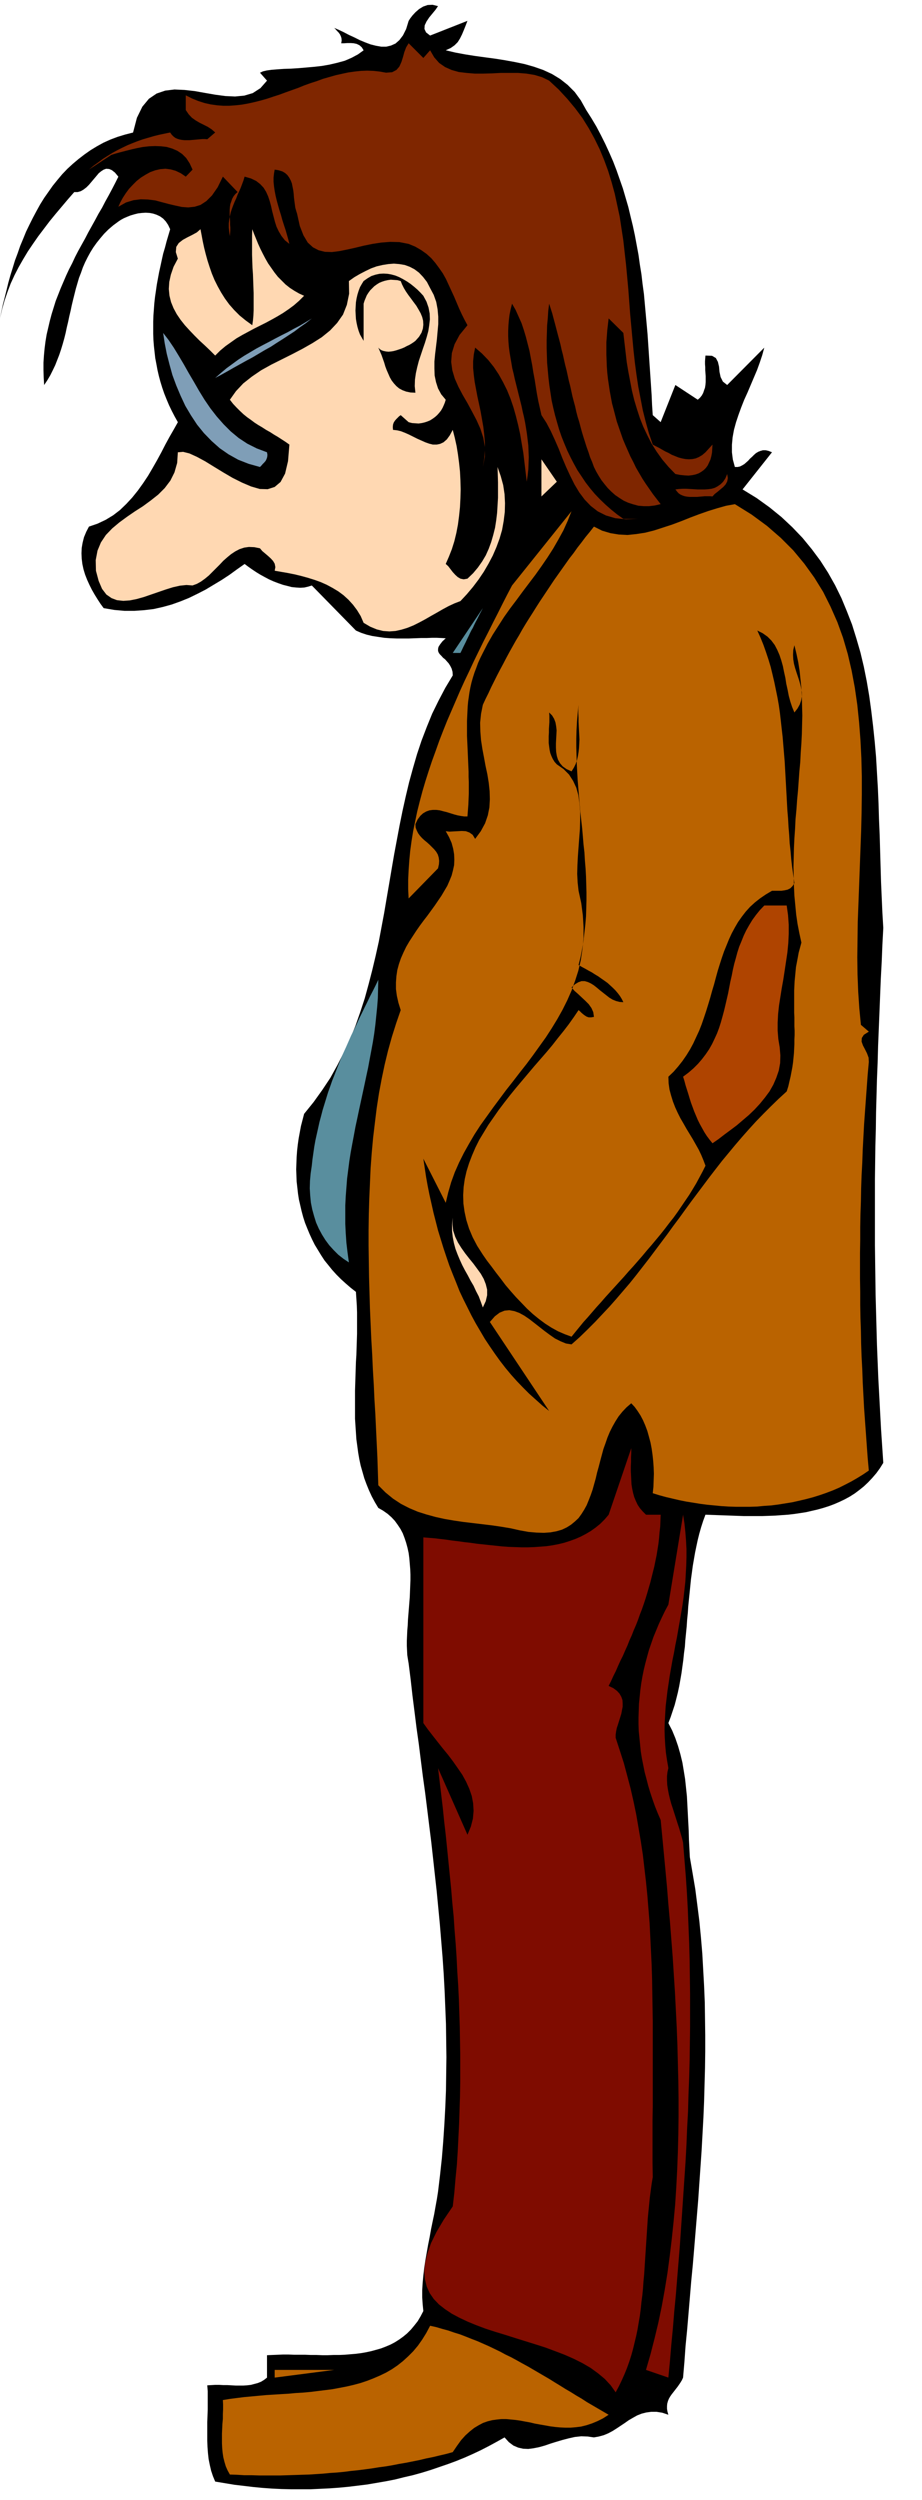
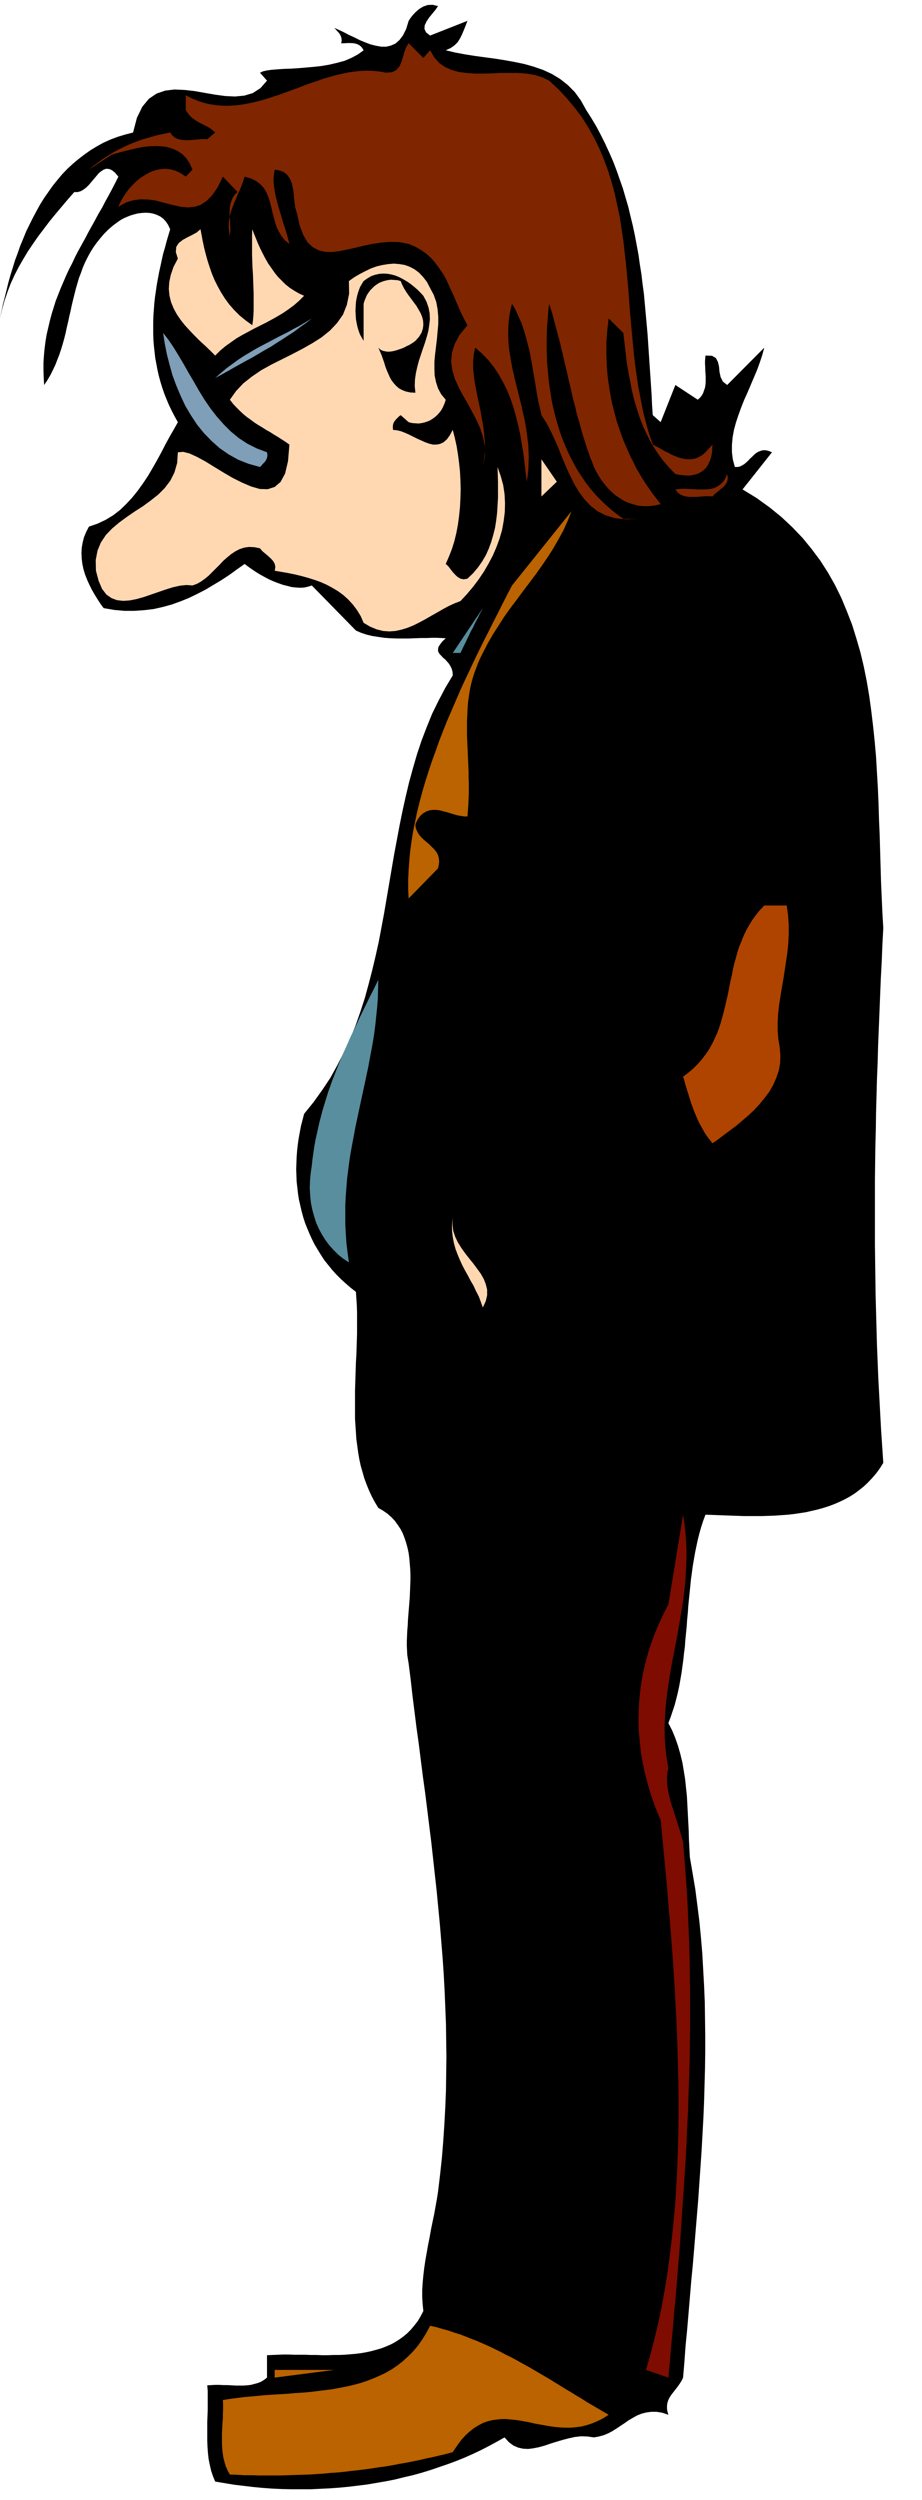
<svg xmlns="http://www.w3.org/2000/svg" width="391.2" height="11.039in" fill-rule="evenodd" stroke-linecap="round" preserveAspectRatio="none" viewBox="0 0 4075 11039">
  <style>.brush2{fill:#000}.pen1{stroke:none}.brush3{fill:#7f2600}.brush4{fill:#ffd8b2}.brush6{fill:#ba6300}.brush7{fill:#598e9e}.brush9{fill:#7f0c00}</style>
  <path d="m1936 27-11 16-14 17-14 17-12 18-8 17-1 16 7 15 18 14 165-65-8 21-8 20-8 19-9 18-10 16-14 14-17 12-22 10 42 10 43 8 44 7 44 6 45 6 44 7 44 8 43 9 42 12 40 14 39 18 36 22 33 26 31 31 27 37 24 43 23 36 22 37 20 38 19 38 18 39 17 39 15 39 14 40 14 40 12 41 12 41 10 42 10 41 9 42 8 43 8 43 6 43 7 43 5 43 6 44 4 44 4 44 4 44 4 45 3 44 3 45 3 45 3 44 3 45 3 45 2 45 3 45 35 31 65-164 99 65 10-9 8-10 6-11 4-12 4-11 2-13 1-12v-26l-1-13-1-14v-13l-1-13v-13l1-13 1-12 29 1 17 10 9 17 5 21 2 23 5 23 10 20 19 15 164-165-9 33-11 33-12 33-14 33-14 33-14 33-15 33-13 33-12 33-11 33-9 33-6 33-3 33v33l4 32 9 33h12l10-2 10-5 10-6 8-7 9-8 8-9 9-8 8-8 9-8 10-6 10-4 11-3h12l13 3 15 6-130 164 62 38 57 41 53 43 48 45 45 47 41 50 38 51 34 53 31 55 28 57 24 58 23 59 19 61 18 62 15 63 13 65 11 65 9 66 8 67 7 67 6 68 4 69 4 68 3 69 2 69 3 70 2 69 2 69 2 68 3 69 3 68 4 67-4 75-3 75-4 75-3 74-3 75-3 74-3 74-2 73-3 74-2 74-2 73-1 73-2 73-1 74-1 73v292l1 73 1 73 1 74 2 73 2 74 2 73 3 74 3 74 4 74 4 75 4 74 5 75 5 75-15 24-16 22-18 21-18 19-19 18-20 16-20 15-22 14-22 12-23 11-23 10-24 9-25 8-25 7-26 6-26 6-26 4-27 4-27 3-28 2-27 2-28 1-28 1h-85l-28-1-28-1-28-1-28-1-28-1-28-1-10 27-9 28-8 28-7 28-6 28-6 29-5 29-5 29-4 30-4 29-3 30-3 30-3 29-3 30-2 30-3 30-2 30-3 30-3 30-2 29-4 30-3 29-4 29-4 29-5 29-5 28-6 28-7 28-7 27-9 27-9 27-10 26 17 33 14 34 12 35 10 35 9 37 6 36 6 37 4 38 4 38 2 38 2 38 2 39 2 38 1 39 2 38 2 39 12 70 12 71 9 70 9 71 7 72 6 71 4 72 4 72 3 72 1 72 1 73v72l-1 73-2 73-2 73-3 72-4 73-4 73-5 73-5 72-5 73-6 72-6 72-6 73-6 71-7 72-6 72-6 71-6 71-7 71-5 70-6 70-5 11-6 10-6 9-7 10-7 9-7 9-7 9-7 9-6 9-5 9-4 10-3 11-1 11v12l2 12 4 14-27-9-25-4h-24l-22 3-20 5-20 8-18 10-19 11-17 12-18 12-18 12-19 12-19 10-19 8-22 6-22 4-28-4-28-1-28 3-27 6-27 7-27 8-26 8-26 9-25 7-25 5-23 3-23-1-22-5-21-9-20-15-19-21-34 19-35 19-35 18-36 17-36 16-37 15-38 14-38 13-38 13-39 12-40 11-39 9-40 10-41 8-41 7-41 7-41 5-41 5-42 4-42 3-42 2-42 2h-84l-43-1-42-2-42-3-42-4-42-5-42-5-42-7-42-7-10-24-8-24-6-26-5-25-3-27-2-27-1-27v-83l1-28 1-27v-81l-2-26 18-1 17-1h18l18 1h18l18 1 18 1h35l16-1 17-2 15-4 15-4 15-6 13-8 13-10v-99l23-1 24-1 24-1h24l25 1h49l25 1h25l25 1h25l25-1h25l24-1 24-2 24-2 24-3 23-4 23-5 22-6 21-6 21-8 21-9 19-10 19-12 18-13 17-14 17-17 15-18 15-19 13-22 12-23-3-30-2-31v-31l2-33 3-32 4-34 5-33 6-34 6-34 7-35 6-34 7-34 7-33 6-34 6-33 5-32 9-75 8-74 6-74 5-75 4-74 3-74 1-74 1-74-1-74-1-73-3-74-3-73-4-74-5-73-6-73-6-73-7-73-7-73-8-72-8-73-8-72-9-72-9-73-9-72-10-72-9-71-9-72-10-71-9-72-9-71-8-71-9-71-3-18-3-19-1-20-1-21v-22l1-23 1-23 2-23 1-24 2-25 2-25 2-25 2-25 1-25 1-25 1-25v-25l-1-24-2-24-2-24-3-23-5-23-6-22-7-21-8-21-10-19-12-18-13-18-15-16-17-15-20-14-21-12-15-25-14-26-12-26-11-27-10-27-8-28-8-28-6-28-5-29-4-30-4-29-2-30-2-30-2-31v-124l1-31 1-32 1-31 1-32 2-31 1-32 1-31 1-31v-94l-1-30-2-31-2-30-23-18-22-19-21-19-20-20-19-21-17-21-17-21-15-23-14-23-14-23-12-24-11-24-10-24-10-25-8-25-7-26-6-26-6-26-4-26-3-27-3-26-1-27-1-27 1-28 1-27 2-27 3-27 4-28 5-27 5-27 7-27 7-27 42-52 38-53 36-54 31-56 29-57 27-58 24-59 21-60 20-61 17-62 16-62 15-63 14-63 12-64 12-64 11-65 11-64 11-65 11-64 12-64 12-64 13-64 14-63 15-63 17-62 18-62 20-60 23-60 24-59 28-57 30-57 33-55-1-16-4-14-6-12-7-11-8-9-8-9-9-7-7-8-7-7-5-7-3-8v-9l2-9 7-11 10-13 15-14-19-1-20-1h-22l-24 1h-25l-26 1-27 1h-54l-28-1-27-2-27-4-26-4-25-6-24-8-23-10-195-199-16 5-17 4-18 1-18-1-20-2-19-5-20-5-20-7-21-8-20-9-19-10-20-11-18-11-18-12-17-12-16-12-34 24-33 24-35 23-35 21-35 21-37 19-37 18-37 15-39 14-40 11-40 9-42 5-43 3h-44l-45-4-47-8-14-19-13-20-13-21-12-21-11-22-10-22-9-23-7-23-5-23-3-24-1-24 1-24 4-23 6-24 10-24 12-23 38-13 36-17 33-20 30-23 28-27 26-28 25-31 23-32 22-33 20-34 20-35 19-35 18-35 18-33 19-33 18-32-14-25-13-25-12-25-11-26-10-25-9-26-8-26-7-26-6-26-5-27-5-26-3-27-3-27-2-26-1-27v-54l1-28 2-27 2-27 3-27 4-27 4-28 5-27 5-27 6-27 6-28 6-27 8-27 7-27 8-27 8-27-9-19-10-15-12-13-14-10-15-7-15-5-16-3-17-1-17 1-17 2-16 4-17 5-15 6-14 6-13 7-12 8-23 17-21 18-19 19-17 20-16 20-15 21-13 21-12 22-11 22-10 23-8 23-9 23-7 24-7 24-6 24-6 24-6 25-5 24-6 25-5 24-6 25-5 24-6 24-7 25-7 23-8 24-9 23-9 23-11 23-11 22-13 22-14 21-2-33-1-33v-33l2-31 3-32 4-31 5-30 7-30 7-30 8-30 9-29 9-29 11-28 11-28 12-28 12-28 13-28 14-27 13-28 14-27 15-27 15-27 14-27 15-27 15-27 15-28 16-27 14-27 15-27 15-28 14-27 14-28-15-18-14-11-12-5-13-1-11 4-11 7-11 9-10 12-11 13-11 13-11 13-11 11-13 10-12 7-14 4h-15l-28 32-27 32-27 32-27 33-25 33-25 33-23 33-23 34-21 35-20 35-18 35-17 37-14 37-13 38-11 39-9 40 6-31 7-32 8-31 8-32 8-33 9-32 10-32 10-33 12-32 11-32 13-31 13-32 15-31 15-30 16-30 16-29 18-29 19-27 19-27 21-26 21-25 23-24 24-22 25-21 26-20 27-19 28-17 29-16 31-14 32-12 33-10 35-9 17-65 24-49 29-35 34-23 38-13 41-5 44 2 45 5 45 8 46 8 45 6 43 2 41-4 37-11 34-22 29-33-31-35 13-6 17-4 22-3 25-2 29-2 31-1 32-2 35-3 34-3 36-4 34-6 34-8 33-9 30-13 28-15 25-18-8-13-10-9-12-6-13-3-14-1h-15l-14 1h-13l2-12-1-11-3-9-4-8-6-8-7-7-6-7-6-6 21 9 21 10 23 12 24 11 24 12 24 10 24 9 24 6 23 4h22l21-5 20-9 17-15 16-21 14-28 11-36 7-11 10-13 13-14 16-14 18-11 20-7 22-1 24 6z" class="pen1 brush2" />
  <path d="m1901 222 18 31 22 25 26 18 29 13 32 9 34 4 36 3h38l38-1 39-2h77l37 3 36 6 33 10 31 15 42 39 38 41 35 42 32 43 28 45 25 45 23 47 20 48 18 49 15 49 14 51 11 51 11 51 8 53 8 52 6 54 6 53 5 54 5 54 4 54 4 54 5 54 5 54 5 54 6 54 7 53 8 53 10 52 10 52 13 52 14 50 17 50 13 7 14 7 14 8 14 8 15 7 14 8 15 6 15 6 15 4 16 3 15 1 15-1 15-3 14-6 15-9 14-12 31-34-1 18-1 17-3 16-4 15-6 13-6 13-8 11-9 9-11 8-12 7-14 5-14 3-17 2-18-1-19-2-21-4-30-31-28-33-25-35-22-35-19-37-18-38-15-38-13-40-12-40-10-41-8-42-8-42-7-42-5-43-5-43-5-43-65-64-3 26-3 26-2 27-2 26v54l1 27 1 27 2 27 3 27 4 27 4 27 5 27 5 27 7 26 7 27 7 27 9 26 9 26 9 26 11 26 11 25 11 25 13 25 12 25 14 24 14 24 15 23 16 23 16 23 17 22 17 22-26 6-25 3h-24l-24-2-22-6-22-7-20-9-19-12-19-13-17-15-16-16-14-17-14-18-12-19-11-19-10-20-8-22-9-21-7-22-8-22-7-22-7-22-7-23-6-22-6-23-7-22-6-23-5-23-6-22-6-23-5-23-5-23-6-23-5-23-5-23-6-23-5-22-5-23-6-23-5-23-6-23-6-22-6-23-6-23-6-22-6-23-7-22-7-22-4 32-2 32-3 32-1 33-1 32v34l1 33 1 33 3 33 3 33 4 34 5 33 5 33 7 32 8 33 9 32 9 31 11 32 12 30 13 31 14 29 15 29 16 29 18 27 18 27 20 26 21 25 23 24 24 23 25 22 26 21 28 20h65l-54 2-47-5-41-12-36-18-31-24-27-28-24-32-21-35-19-38-18-39-17-40-16-41-17-39-18-39-19-36-22-34-7-31-7-31-6-32-5-31-5-32-6-32-5-32-6-31-6-32-8-31-8-31-9-30-10-30-13-29-13-29-16-28-6 24-5 24-3 24-2 24-1 24v24l1 23 2 24 3 23 4 24 4 23 4 24 6 24 5 23 6 24 6 24 6 24 6 24 6 24 5 24 6 25 5 25 4 24 4 26 3 25 3 25 1 26 1 26-1 27-1 27-3 27-4 27-5-42-5-42-5-42-7-41-7-42-9-41-10-40-11-39-13-38-15-37-18-36-19-34-22-33-24-30-28-29-30-26-6 30-3 30v30l3 31 4 31 6 32 6 32 7 32 7 33 6 34 6 34 4 34 3 35v36l-3 36-6 37 9-45v-43l-7-41-13-40-17-38-20-38-20-37-21-36-19-36-16-36-11-37-5-37 3-39 12-39 22-41 35-43-13-24-12-24-12-26-11-26-11-26-12-26-12-26-12-26-14-25-16-23-17-23-18-21-21-19-24-17-26-15-29-12-41-8-40-1-40 3-39 6-39 8-37 9-36 8-35 7-32 4-31-1-28-7-25-13-23-21-19-32-16-41-12-54-4-13-4-14-2-15-2-15-2-16-1-15-2-16-3-15-3-15-5-13-7-13-8-11-10-9-12-7-16-5-18-3-3 17-2 18v19l2 20 3 20 4 21 5 21 6 22 6 21 7 22 6 22 7 22 7 21 6 21 6 21 5 20-20-16-15-19-12-20-10-21-7-22-6-23-6-23-5-23-6-22-7-21-9-20-11-18-15-16-18-14-23-11-28-8-5 17-6 16-6 16-7 16-7 15-6 16-7 15-6 15-6 16-5 15-4 17-3 16-2 17v18l2 19 3 19 1-12 1-13v-13l-1-13v-13l-1-14-1-13v-26l1-12 2-13 4-11 4-12 6-11 8-10 10-9-65-68-23 47-25 36-25 25-26 17-26 8-28 3-28-2-28-6-30-7-30-8-30-8-32-4-32-1-32 4-33 10-34 19 9-20 11-20 13-20 14-19 17-18 17-17 19-15 21-13 20-11 22-8 22-5 23-2 23 3 22 6 23 11 22 15 30-31-13-28-15-23-18-18-21-14-23-10-24-7-25-3-26-1-27 1-27 3-26 5-26 6-24 6-23 6-22 6-19 6-99 65 20-17 21-15 20-15 22-14 21-13 22-12 22-11 23-11 22-9 23-9 23-8 24-7 24-7 24-6 24-5 24-5 7 10 8 8 8 6 9 4 10 3 11 2 10 1h23l11-1 12-1 11-1 12-1 11-1h11l10 1 35-30-16-14-17-11-18-9-18-9-17-10-17-12-14-15-13-19v-65l28 14 27 11 28 9 27 6 28 4 27 2h28l28-2 27-3 28-5 27-6 28-7 28-8 27-9 28-9 27-10 28-10 28-10 27-11 28-10 28-9 27-10 28-8 28-8 27-6 28-6 28-4 28-3 28-1 27 1 28 3 28 5 27-2 19-10 13-15 9-20 7-22 6-22 8-21 11-18 65 65 30-34z" class="pen1 brush3" />
  <path d="m1115 1436 3-21 2-22 1-23v-76l-1-27-1-28-1-28-2-28-1-29-1-29v-85l1-28 8 21 9 22 9 22 10 22 11 22 11 21 12 21 14 20 14 20 15 19 17 17 17 17 19 15 20 13 21 12 22 10-22 22-23 20-23 17-25 17-25 15-25 14-26 14-26 13-26 13-26 14-26 14-26 15-24 17-24 17-24 20-22 22-22-22-23-22-24-22-22-22-22-23-21-23-19-24-17-25-14-26-11-27-7-28-3-30 2-31 7-32 12-35 19-36-9-29 2-23 11-17 18-14 20-11 22-11 20-11 16-14 5 26 5 27 6 28 7 28 8 29 9 28 10 29 12 29 14 28 15 27 17 27 19 26 22 25 24 24 27 22 29 21zm786-164 16 30 11 31 6 32 3 33v33l-3 33-3 34-4 33-4 33-3 32v31l1 31 6 29 9 28 14 26 20 24-4 13-5 12-5 11-7 12-8 10-9 10-9 8-11 8-11 7-12 5-12 4-13 3-14 2-14-1-15-1-15-4-35-31-7 5-6 6-7 7-6 7-5 8-3 9-1 11 1 12 18 2 17 4 18 7 18 8 18 9 18 9 18 8 18 8 17 6 16 4h17l15-3 15-7 15-13 13-18 13-24 9 35 8 36 6 37 5 38 4 38 2 39 1 40-1 39-2 39-4 39-5 38-7 37-9 37-11 35-13 33-14 32 11 10 10 13 10 13 11 12 11 10 12 7 14 3 17-3 25-24 21-25 19-27 16-27 13-29 11-30 9-31 8-32 5-32 4-33 2-33 2-34v-68l-1-34-1-34 14 40 11 40 6 40 2 40-1 39-5 40-7 39-11 38-14 38-16 37-19 36-21 36-23 34-25 33-27 32-28 30-26 10-26 12-26 14-26 15-25 14-26 15-26 14-26 13-27 11-26 8-27 6-27 2-28-2-28-7-29-12-29-17-13-30-16-26-18-24-20-22-22-20-23-17-25-15-26-14-27-12-28-10-29-9-29-8-29-7-30-6-29-5-29-5 3-16-3-15-7-12-10-11-12-11-13-11-13-11-10-12-25-5-24-1-21 3-21 7-19 10-18 12-17 14-17 15-16 17-16 16-16 16-16 16-17 14-18 13-18 10-19 7-27-2-29 3-31 7-32 10-32 11-32 11-32 11-32 9-30 6-29 2-28-3-24-9-23-16-19-25-15-35-12-45-1-47 8-42 15-36 22-33 28-29 31-26 34-25 35-24 36-23 34-25 33-26 29-29 25-33 18-36 12-42 3-47 23-2 28 7 33 15 37 20 39 24 41 25 41 24 42 21 40 17 38 11 35 1 31-10 26-22 20-37 13-55 6-73-17-12-17-11-17-11-17-10-17-11-18-10-17-11-17-10-17-11-16-12-17-12-16-13-16-15-15-15-15-16-14-18 27-38 32-34 38-30 41-28 45-25 46-23 46-23 46-24 44-25 41-26 37-30 31-33 26-37 17-43 10-49-1-56 24-17 24-14 25-13 25-12 25-9 26-6 25-4 25-2 24 2 24 4 22 8 21 11 20 15 18 19 17 22 14 27z" class="pen1 brush4" />
  <path d="m1871 1306 14 26 9 26 5 26 1 26-3 26-4 26-7 26-8 26-9 26-9 27-9 27-7 27-6 27-4 28-1 29 3 29-22-1-19-4-16-6-15-8-12-10-11-12-10-13-8-14-7-16-7-16-6-16-5-17-6-17-6-17-7-16-7-16 7 7 8 5 9 3 10 2 11 1 11-1 12-2 11-3 12-4 12-4 12-5 11-6 11-5 10-6 9-6 8-6 16-18 11-18 6-18 2-17-1-18-4-16-7-17-9-16-10-17-12-16-11-15-12-16-11-16-9-15-8-16-6-15-15-4-15-1-14-1-14 2-13 3-12 4-12 5-11 7-11 8-9 9-9 9-8 11-7 11-5 12-5 12-4 13v164l-8-14-8-14-6-16-5-17-4-18-3-18-1-18-1-19 1-18 1-18 3-18 4-17 5-16 6-16 8-14 8-13 17-12 17-10 18-6 18-4 18-1 18 1 17 3 18 5 17 7 17 9 17 10 16 11 15 12 15 13 13 13 13 14z" class="pen1 brush2" />
  <path d="m1378 1406-25 20-26 18-25 19-26 17-26 17-27 17-26 17-27 15-27 16-27 16-28 15-27 15-27 15-28 16-27 15-28 15 25-22 25-21 26-19 26-19 26-17 27-16 27-16 28-15 27-14 28-15 27-14 28-14 27-15 27-14 27-16 26-16zm-198 591 2 11-1 10-3 9-4 8-6 7-7 7-6 7-6 6-50-14-46-18-43-24-39-27-36-32-34-35-30-37-27-41-25-42-21-45-19-45-17-46-13-47-12-47-9-46-7-46 24 31 23 34 22 36 22 37 22 39 23 39 23 40 24 39 26 38 28 36 30 34 32 32 35 29 38 25 42 21 45 17z" class="pen1" style="fill:#7f9eb7" />
  <path d="M2393 2192v-164l68 99-68 65z" class="pen1 brush4" />
  <path d="m3149 2192-11-1h-23l-11 1-12 1-11 1h-34l-10-1-11-2-9-3-9-4-9-6-7-8-7-9 16-2 16-1h16l17 1 16 1 17 1h32l15-1 15-2 14-4 13-7 13-9 11-11 10-15 8-19 3 18-3 15-7 13-10 11-12 10-13 11-13 10-10 11z" class="pen1 brush3" />
-   <path d="m3805 4525 35 30-22 14-9 14-1 16 6 17 9 17 9 18 7 19 1 19-5 55-4 55-4 55-4 55-4 56-3 56-3 56-2 57-3 56-2 57-1 57-2 57-1 57v57l-1 58v114l1 57v58l1 57 2 57 1 57 2 57 3 56 2 57 3 56 3 57 4 56 4 55 4 56 4 55 5 55-25 17-26 16-26 15-27 14-28 14-28 12-29 11-29 10-29 9-30 8-30 7-31 7-31 5-31 5-31 4-31 2-32 3-31 1h-63l-32-1-32-2-31-3-31-3-31-4-31-5-31-5-30-6-30-7-30-7-29-8-29-9 3-28 1-29 1-29-1-28-2-28-3-28-4-28-5-26-7-26-7-25-9-24-10-23-11-21-13-20-13-18-15-16-21 18-18 19-17 21-14 22-13 23-12 24-10 24-9 26-9 25-7 26-7 26-7 27-7 25-6 26-7 25-7 25-8 23-9 23-9 22-11 20-12 19-13 18-16 15-17 14-19 12-21 10-24 7-27 5-29 2-33-1-35-3-39-7-40-9-42-7-41-6-42-5-42-5-42-5-41-6-41-7-41-9-40-11-38-12-38-16-37-19-35-23-33-27-32-32-2-60-2-62-3-63-3-63-3-65-4-65-3-66-4-67-3-67-4-68-3-68-3-68-2-69-2-69-1-69-1-69v-69l1-69 2-68 3-68 3-68 5-68 6-66 8-67 8-65 10-65 12-64 13-62 15-62 17-61 19-60 20-58-10-32-7-31-4-30v-29l2-28 4-27 7-26 9-26 11-25 12-25 14-24 15-23 15-23 16-23 17-23 17-22 16-22 16-22 15-22 15-22 13-22 13-22 10-23 9-22 6-23 5-23 1-24-1-24-4-24-7-26-11-25-15-27 16 2 18-1 19-1 18-1 18 1 16 6 14 10 11 18 25-34 19-35 12-35 7-35 2-36-1-36-4-37-6-37-8-37-7-38-7-37-6-39-3-38-1-39 4-39 8-40 12-26 13-26 12-26 13-26 13-26 13-25 14-26 13-25 14-26 14-25 14-25 15-25 14-25 15-25 15-24 16-25 15-24 16-25 16-24 16-24 16-24 16-24 17-24 17-24 17-24 17-24 18-23 17-24 18-23 18-24 19-23 18-23 36 18 37 11 37 6 38 2 39-4 39-6 40-10 40-13 40-13 40-15 40-16 40-15 40-14 39-12 39-11 39-7 74 46 68 50 61 53 55 55 49 59 44 61 39 63 33 66 30 68 25 69 21 72 17 73 14 75 11 76 8 78 6 78 4 79 2 80v80l-1 81-2 81-3 81-3 80-3 81-3 80-3 79-1 79-1 78 1 76 3 76 5 74 7 72z" class="pen1 brush6" />
  <path d="m2134 2883-11 22-10 22-8 22-8 21-7 22-6 21-5 22-4 21-3 21-3 21-2 22-1 21-1 21-1 22v65l1 22 1 22 1 22 1 23 1 23 1 23 1 23v23l1 24v49l-1 25-1 25-2 26-2 26h-14l-14-2-16-3-15-4-16-5-16-5-16-4-15-4-16-2h-15l-15 2-14 5-14 8-12 11-12 16-10 21 1 15 5 13 6 12 8 11 10 11 11 10 11 9 11 10 10 10 10 10 9 11 7 12 4 13 2 15-1 15-4 18-130 133-2-41v-42l2-42 3-43 4-42 6-44 7-43 9-44 9-43 11-44 12-45 13-44 14-44 15-45 16-44 16-45 17-44 18-45 19-44 19-44 19-44 20-44 21-44 20-43 21-43 21-43 22-43 21-42 21-41 21-42 21-41 21-40 263-328-17 43-19 42-22 40-23 40-25 39-26 38-27 38-28 37-28 37-28 38-28 37-27 38-25 39-25 39-23 40-21 41z" class="pen1 brush6" />
  <path d="M2035 2883h-34l133-198-6 12-7 13-6 12-6 12-7 13-6 12-6 13-7 12-6 12-6 13-6 12-6 13-6 12-6 12-6 13-6 12z" class="pen1 brush7" />
  <path d="m3511 3146 14-18 10-18 6-18 3-18v-17l-3-18-4-17-5-18-6-18-6-18-6-19-5-19-3-19-1-20 1-21 5-21 9 37 8 38 6 38 4 38 4 39 2 40 1 40 1 40-1 40-1 41-2 41-3 42-2 41-4 42-3 42-3 42-4 42-3 43-4 42-2 42-3 43-2 42-1 43-1 42 1 42 1 42 2 42 4 42 4 42 6 41 8 41 9 41-6 22-6 22-4 22-4 21-4 21-2 21-2 21-2 20-1 21-1 20v99l1 20v39l1 20v19l-1 20v20l-1 20-1 20-2 21-2 20-3 21-4 21-4 21-5 21-5 22-7 22-36 33-34 33-33 33-33 34-31 34-31 35-30 35-29 35-29 35-28 36-27 35-27 36-27 36-27 36-27 37-26 36-27 36-26 36-27 36-27 36-27 36-28 36-28 36-28 35-30 35-30 35-30 34-32 34-32 34-34 34-34 33-36 32-25-4-24-10-24-12-23-16-23-17-23-18-23-18-22-17-22-15-22-12-22-8-22-4-21 2-22 9-21 16-22 25 262 393-30-24-29-26-29-26-27-27-27-28-26-29-25-30-24-31-23-32-22-32-22-33-20-34-20-34-19-35-18-36-18-36-17-36-15-38-15-37-15-38-13-38-13-39-12-39-12-39-10-39-10-39-9-40-9-40-8-40-7-39-6-40-6-40 99 195 11-46 13-45 16-44 19-43 21-42 23-41 24-41 26-40 28-39 28-39 29-39 29-39 30-38 30-39 30-38 29-39 28-39 28-39 26-40 25-41 23-41 21-42 19-43 16-44 14-44 11-47 7-47 5-49v-50l-3-51-7-54-12-55-4-36-2-38 1-39 2-39 3-41 3-40 3-40 1-39v-38l-3-37-5-35-9-33-14-30-18-28-24-24-30-21-10-11-8-13-6-13-5-13-3-14-2-15-2-15v-31l1-15v-16l1-15 1-15v-29l-1-14 13 13 9 15 6 16 3 17 2 18-1 19-1 19-1 19v19l1 19 3 18 5 16 9 16 12 14 17 12 22 10 10-16 8-16 6-17 4-18 3-18 2-18 1-19 1-19-1-19-1-19-1-19-1-20v-19l-1-19v-19l1-19-4 38-3 37-2 37-1 38v36l1 37 1 36 2 37 2 36 3 36 3 36 3 35 3 36 4 35 4 36 3 35 3 36 4 35 2 35 3 35 2 36 1 35 1 35v35l-1 36-1 35-3 36-4 35-4 36-6 36-7 36-9 36 14 8 15 8 14 8 15 8 14 9 15 9 14 10 13 9 14 10 12 11 12 11 11 11 11 13 9 12 8 13 7 14-16-1-16-4-15-6-15-9-14-11-14-11-14-11-13-11-14-11-13-8-13-6-14-4h-14l-14 5-15 9-15 14 13 15 16 14 16 15 16 15 15 15 12 17 8 18 3 21-12 2h-11l-9-3-8-5-8-6-7-6-7-7-6-5-21 31-22 31-23 30-25 31-25 32-26 31-27 31-27 31-27 32-27 32-27 32-26 32-25 32-25 33-23 33-23 33-20 33-20 33-17 34-15 35-13 34-11 35-8 35-5 35-2 36 1 37 5 36 8 37 12 38 16 38 20 38 25 39 18 26 20 26 20 27 21 27 21 28 23 27 23 26 25 26 24 25 26 24 27 22 27 20 28 18 29 16 30 13 30 11 17-21 18-22 18-22 19-21 19-22 19-22 20-22 20-23 20-22 21-23 20-22 21-23 20-23 21-23 21-24 20-23 20-24 20-23 20-24 20-24 19-24 19-25 19-24 18-25 17-25 17-25 17-25 16-26 15-25 14-26 14-26 13-26-9-24-10-24-11-23-13-23-13-23-14-23-14-23-13-23-14-24-12-24-11-24-10-26-8-26-7-26-4-28-1-29 23-22 20-23 19-24 18-26 16-26 14-26 13-28 13-28 11-28 10-29 10-30 9-29 9-30 8-29 9-30 8-30 8-29 9-29 9-28 10-29 11-27 11-27 12-26 14-26 14-24 17-24 17-22 19-21 22-20 23-18 25-17 27-16h42l14-2 13-3 12-6 10-10 8-13-5-35-5-35-4-35-3-36-4-35-2-36-3-36-2-36-3-36-2-36-2-37-2-36-2-36-2-36-2-36-3-36-3-36-3-36-4-35-4-36-4-35-5-35-6-34-7-34-7-34-8-34-8-33-10-33-11-33-11-31-13-32-14-31 24 12 21 15 17 17 15 20 11 21 10 23 8 24 7 25 5 25 6 27 4 26 6 27 5 26 7 26 8 24 10 24z" class="pen1 brush2" />
  <path d="m3477 3998 6 43 3 42v41l-2 41-4 41-6 40-6 40-6 39-7 39-6 38-6 38-4 37-2 38v36l3 37 6 36 3 36-1 34-6 33-11 32-13 30-17 30-20 27-22 27-24 26-25 24-27 23-27 23-28 21-27 20-26 20-26 18-13-16-12-16-11-17-10-18-10-18-9-18-8-19-8-19-7-19-7-19-6-19-6-20-6-19-6-19-5-19-6-19 24-18 22-19 20-20 18-21 16-21 15-22 13-23 11-23 11-24 9-24 8-25 7-25 7-26 6-25 6-26 6-26 5-26 5-26 6-26 5-26 6-26 7-25 7-26 8-25 10-24 10-25 11-23 13-23 14-23 16-22 17-21 20-21h99z" class="pen1" style="fill:#af4400" />
  <path d="m1542 5574-24-16-23-18-20-20-20-22-17-23-15-24-14-26-12-27-9-29-8-29-6-30-3-31-2-32 1-33 3-33 5-34 3-28 4-28 4-28 5-28 6-27 6-27 6-27 7-26 7-27 8-26 8-26 8-26 9-25 9-26 10-25 10-26 10-25 10-25 11-25 11-24 11-25 11-25 12-24 12-25 11-25 12-24 12-25 12-24 12-25 13-25 12-24 12-25-1 41-1 40-3 39-4 39-4 39-5 39-6 38-7 38-7 37-7 38-8 37-8 38-8 37-8 37-8 37-8 38-8 37-7 38-7 37-7 38-6 38-5 39-5 39-3 39-3 39-2 40v82l2 41 3 43 5 42 6 44z" class="pen1 brush7" />
  <path d="m2134 5773-9-25-9-24-12-23-11-24-13-22-12-23-13-23-12-23-11-24-10-24-9-24-7-26-5-26-3-27v-29l3-30-1 30 3 28 9 27 12 25 15 24 17 24 18 23 18 22 17 23 16 22 13 23 9 23 6 24v25l-6 26-13 28z" class="pen1 brush4" />
-   <path d="M2855 6688h65l-1 26-1 26-3 26-2 25-3 26-4 25-4 25-5 24-5 25-6 24-6 24-6 24-7 24-7 24-7 23-8 24-8 23-9 23-8 23-9 23-10 23-9 23-10 22-9 23-10 22-10 23-11 22-10 22-10 23-11 22-10 22-11 22 21 10 16 12 11 12 8 14 5 14 1 15v15l-3 15-3 16-5 16-5 16-5 16-5 15-3 15-2 14v14l18 55 18 56 15 56 15 57 13 57 12 58 10 58 10 59 9 59 7 60 7 60 6 60 5 61 5 61 3 61 3 61 3 62 2 62 1 62 1 62 1 63v376l-1 63v188l1 63-5 30-4 30-4 30-3 31-3 30-3 31-2 31-2 31-2 31-2 30-2 31-2 31-2 31-2 31-3 31-2 30-3 31-4 30-3 30-4 31-5 29-5 30-6 29-7 29-7 29-8 29-9 28-10 28-11 27-12 27-13 27-14 26-22-31-26-28-30-25-33-24-36-21-38-19-41-18-42-16-43-16-44-14-45-14-45-14-44-14-43-13-43-14-40-15-39-16-36-17-34-18-30-20-27-21-23-24-18-26-13-29-8-32-3-34 4-39 10-41 16-46 24-49 32-54 40-59 7-61 5-60 6-61 4-61 3-61 3-61 2-61 2-61 1-62v-122l-1-61-1-61-2-61-2-61-3-62-4-60-3-61-4-61-5-61-4-60-6-61-5-60-6-60-6-60-6-60-6-59-7-60-6-59-7-59-7-59-7-58 130 294 15-36 9-35 3-34-2-34-6-32-11-32-14-31-17-31-20-29-21-30-22-29-23-28-23-29-22-28-21-27-20-28v-820l24 2 25 2 25 3 26 3 27 4 26 3 28 4 27 3 28 4 28 3 28 3 29 3 28 3 28 2 29 1 28 1h28l28-1 27-2 27-2 27-4 26-5 25-6 25-8 25-9 23-10 23-12 22-13 21-15 21-17 19-19 18-21 100-294v20l-1 20v20l-1 21v20l1 20 1 20 1 19 3 19 4 19 5 18 7 17 8 17 10 15 13 15 14 14z" class="pen1 brush9" />
  <path d="m2954 7807-4 17-2 18v19l1 20 3 20 4 21 5 21 6 22 7 21 7 22 7 22 7 22 7 21 6 21 6 21 5 20 6 74 6 74 5 74 4 74 3 74 3 74 2 74 1 75 1 74v148l-1 75-1 74-2 74-3 75-2 74-4 74-3 74-4 74-5 74-5 74-5 74-5 74-5 73-6 74-6 73-6 74-7 73-6 73-7 73-6 72-7 73-99-34 20-69 18-70 17-71 15-72 13-72 12-74 10-75 9-75 8-76 7-76 5-77 4-77 3-78 2-78 1-79v-78l-1-79-2-79-2-78-3-79-4-79-4-78-5-78-5-78-6-77-6-77-7-77-6-76-7-75-7-74-7-74-7-73-13-30-12-30-11-31-10-30-9-30-8-31-8-30-6-30-6-30-5-31-3-30-3-30-3-30-1-30v-30l1-30 1-30 3-30 3-30 4-30 5-29 6-30 7-29 8-30 8-29 10-29 10-29 12-29 12-29 13-28 14-29 15-28 65-397 6 38 4 38 3 38 2 37v37l-1 36-2 36-2 36-4 36-4 35-5 35-6 35-6 35-6 34-6 35-7 34-6 34-7 34-6 34-6 34-5 34-5 33-4 34-4 34-2 34-2 34-1 34 1 34 2 34 3 34 5 34 6 35z" class="pen1 brush9" />
  <path d="m2690 10662-25 16-24 12-24 10-24 8-24 6-23 3-24 2h-23l-23-1-22-2-23-3-22-4-23-4-22-4-21-5-22-4-21-4-21-3-21-2-21-2h-21l-20 2-21 3-20 5-20 7-19 10-20 12-19 15-20 18-19 21-18 25-19 28-29 8-30 7-29 7-30 6-29 7-30 6-30 6-30 5-30 6-30 5-30 4-31 5-30 4-31 4-30 3-31 4-31 3-31 2-31 3-31 2-31 2-32 1-31 1-31 1-32 1h-95l-32-1h-33l-32-2-32-1-10-18-8-18-6-20-5-20-3-20-2-21-1-21v-43l1-22 1-21 2-22v-21l1-21v-21l-1-20 31-5 31-4 32-4 33-3 32-3 33-3 33-2 32-2 33-2 33-3 33-2 33-3 32-4 33-4 31-4 32-6 31-6 30-7 30-8 30-10 28-11 28-12 27-13 26-15 25-17 24-19 23-21 22-22 21-25 19-27 18-29 17-32 27 6 27 8 26 7 26 9 26 8 26 10 25 10 26 10 25 11 25 11 25 12 25 12 24 13 25 12 24 13 25 14 24 13 24 14 24 14 24 14 24 14 24 15 23 14 24 15 24 14 24 15 24 14 23 15 24 14 24 14 24 14 24 14z" class="pen1 brush6" />
  <path d="M1214 10498v-34h263l-263 34z" class="pen1 brush6" />
</svg>